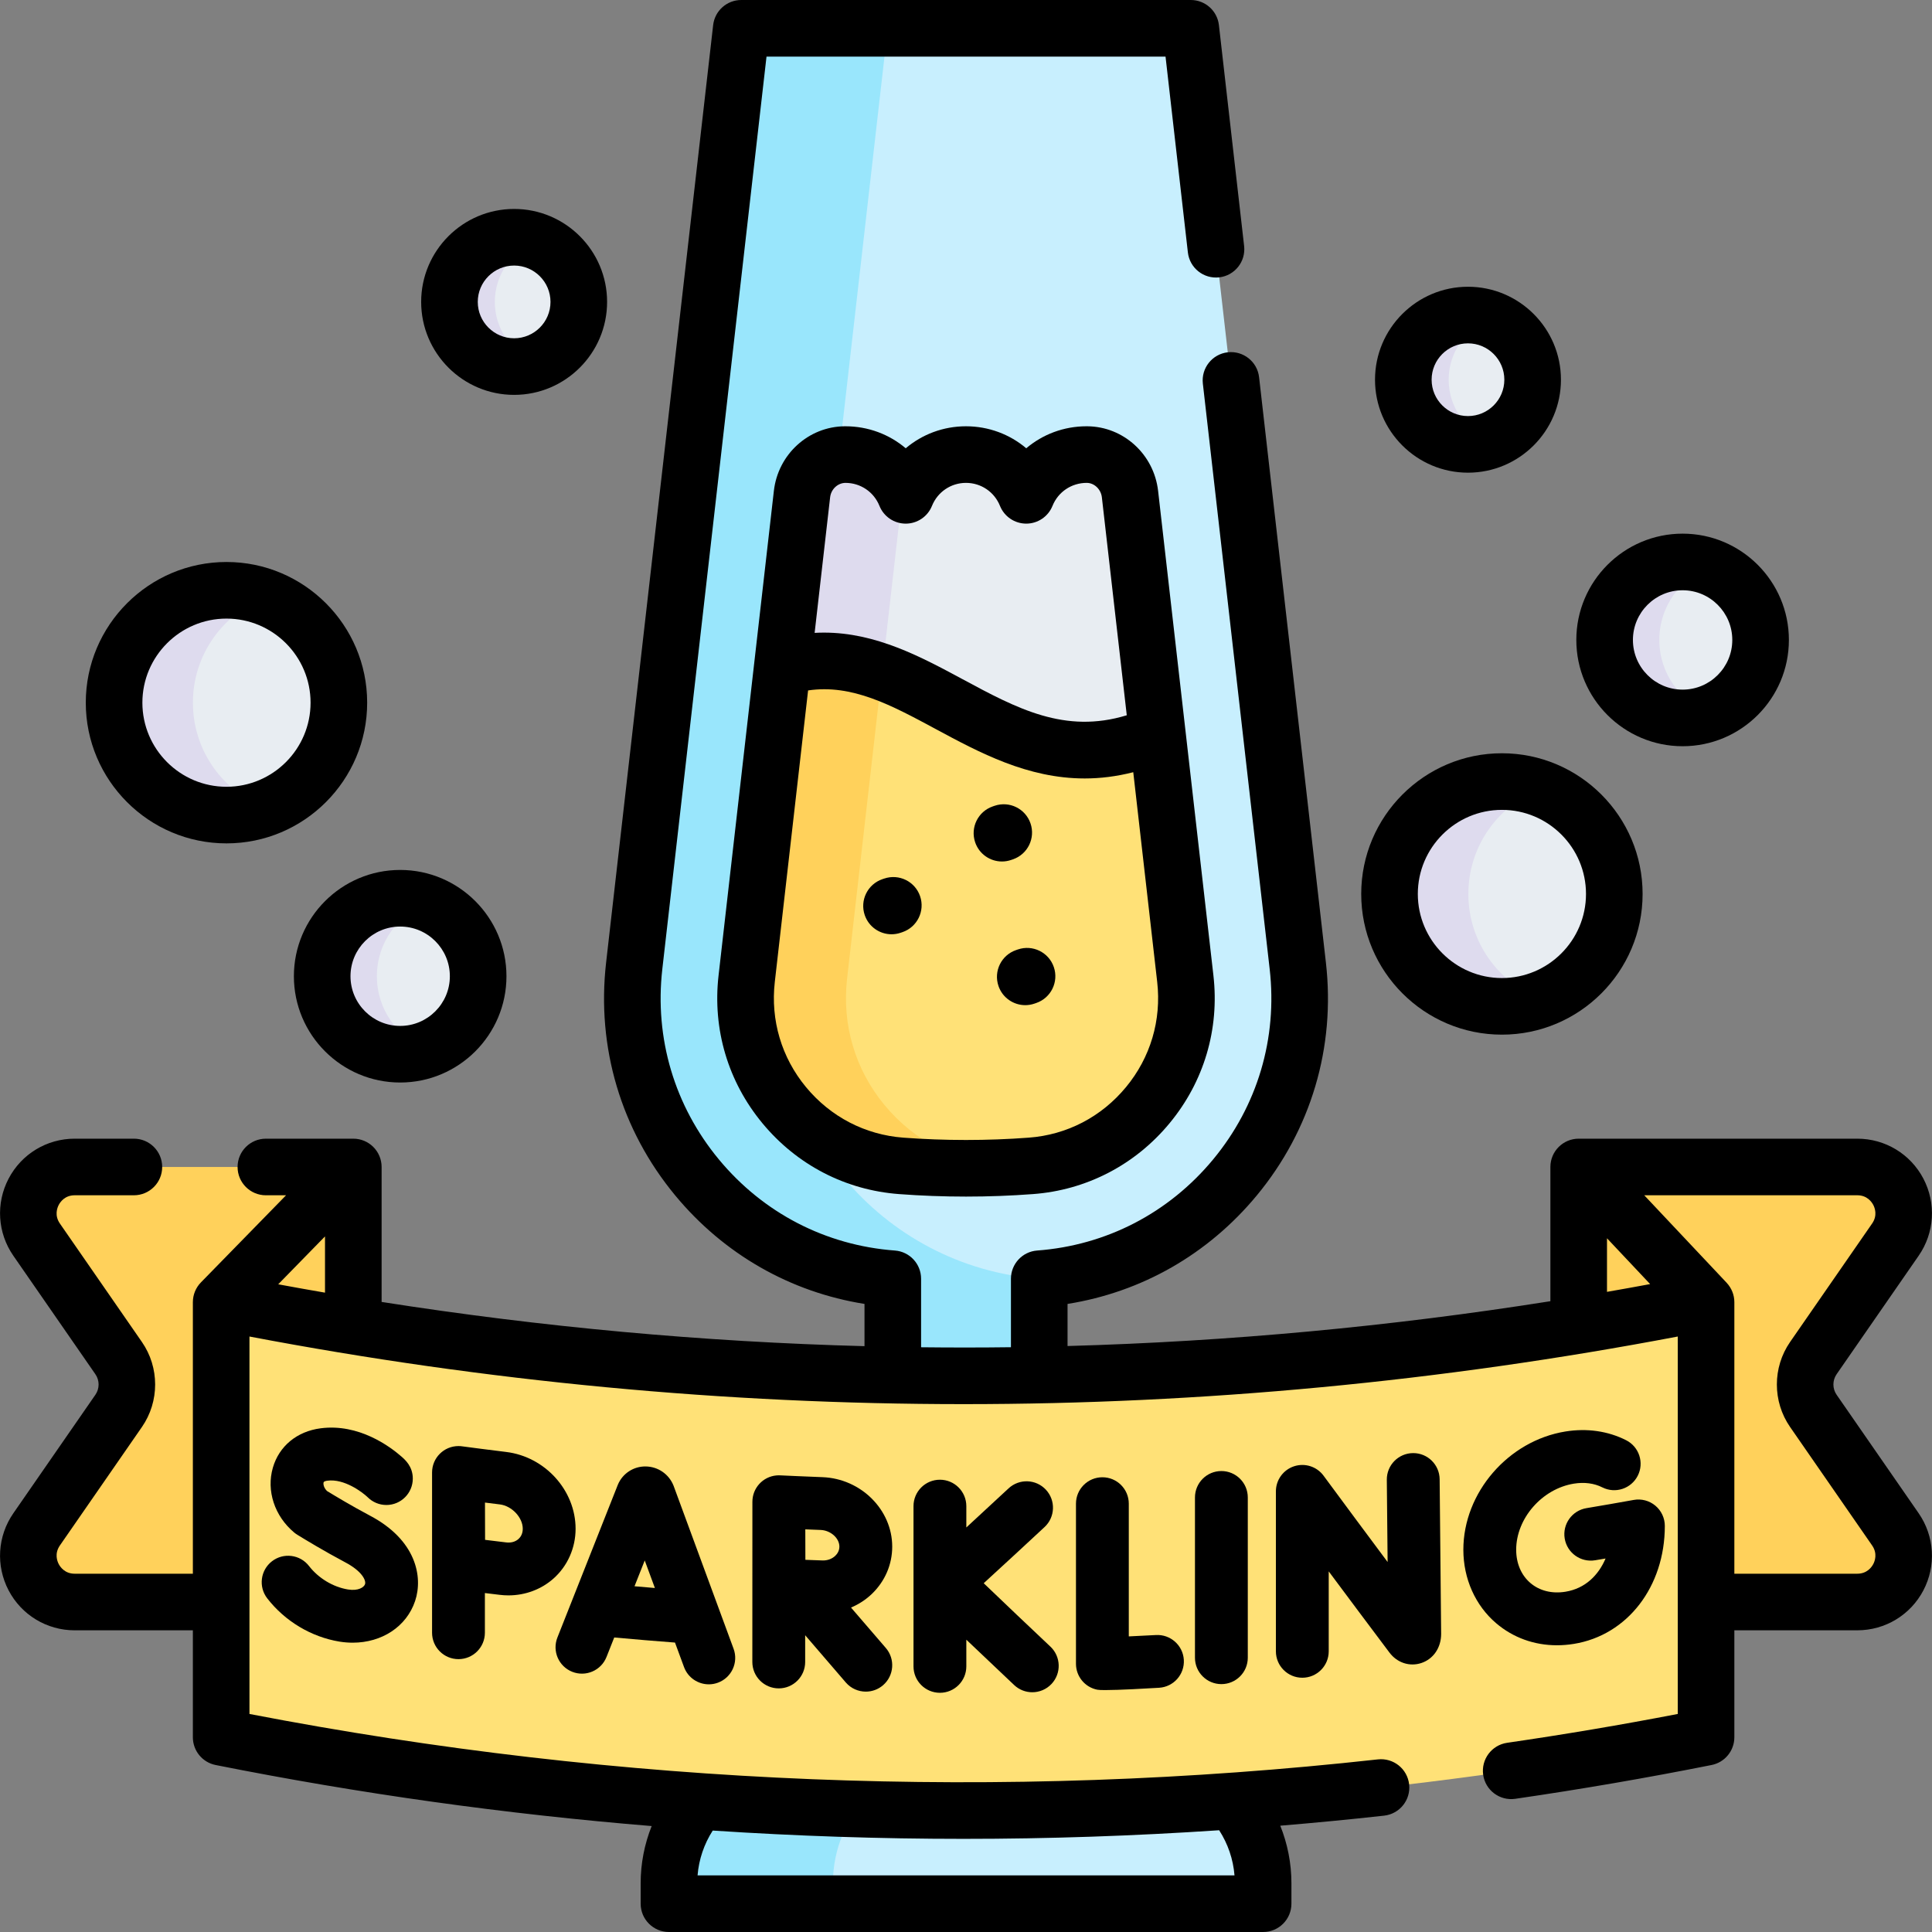
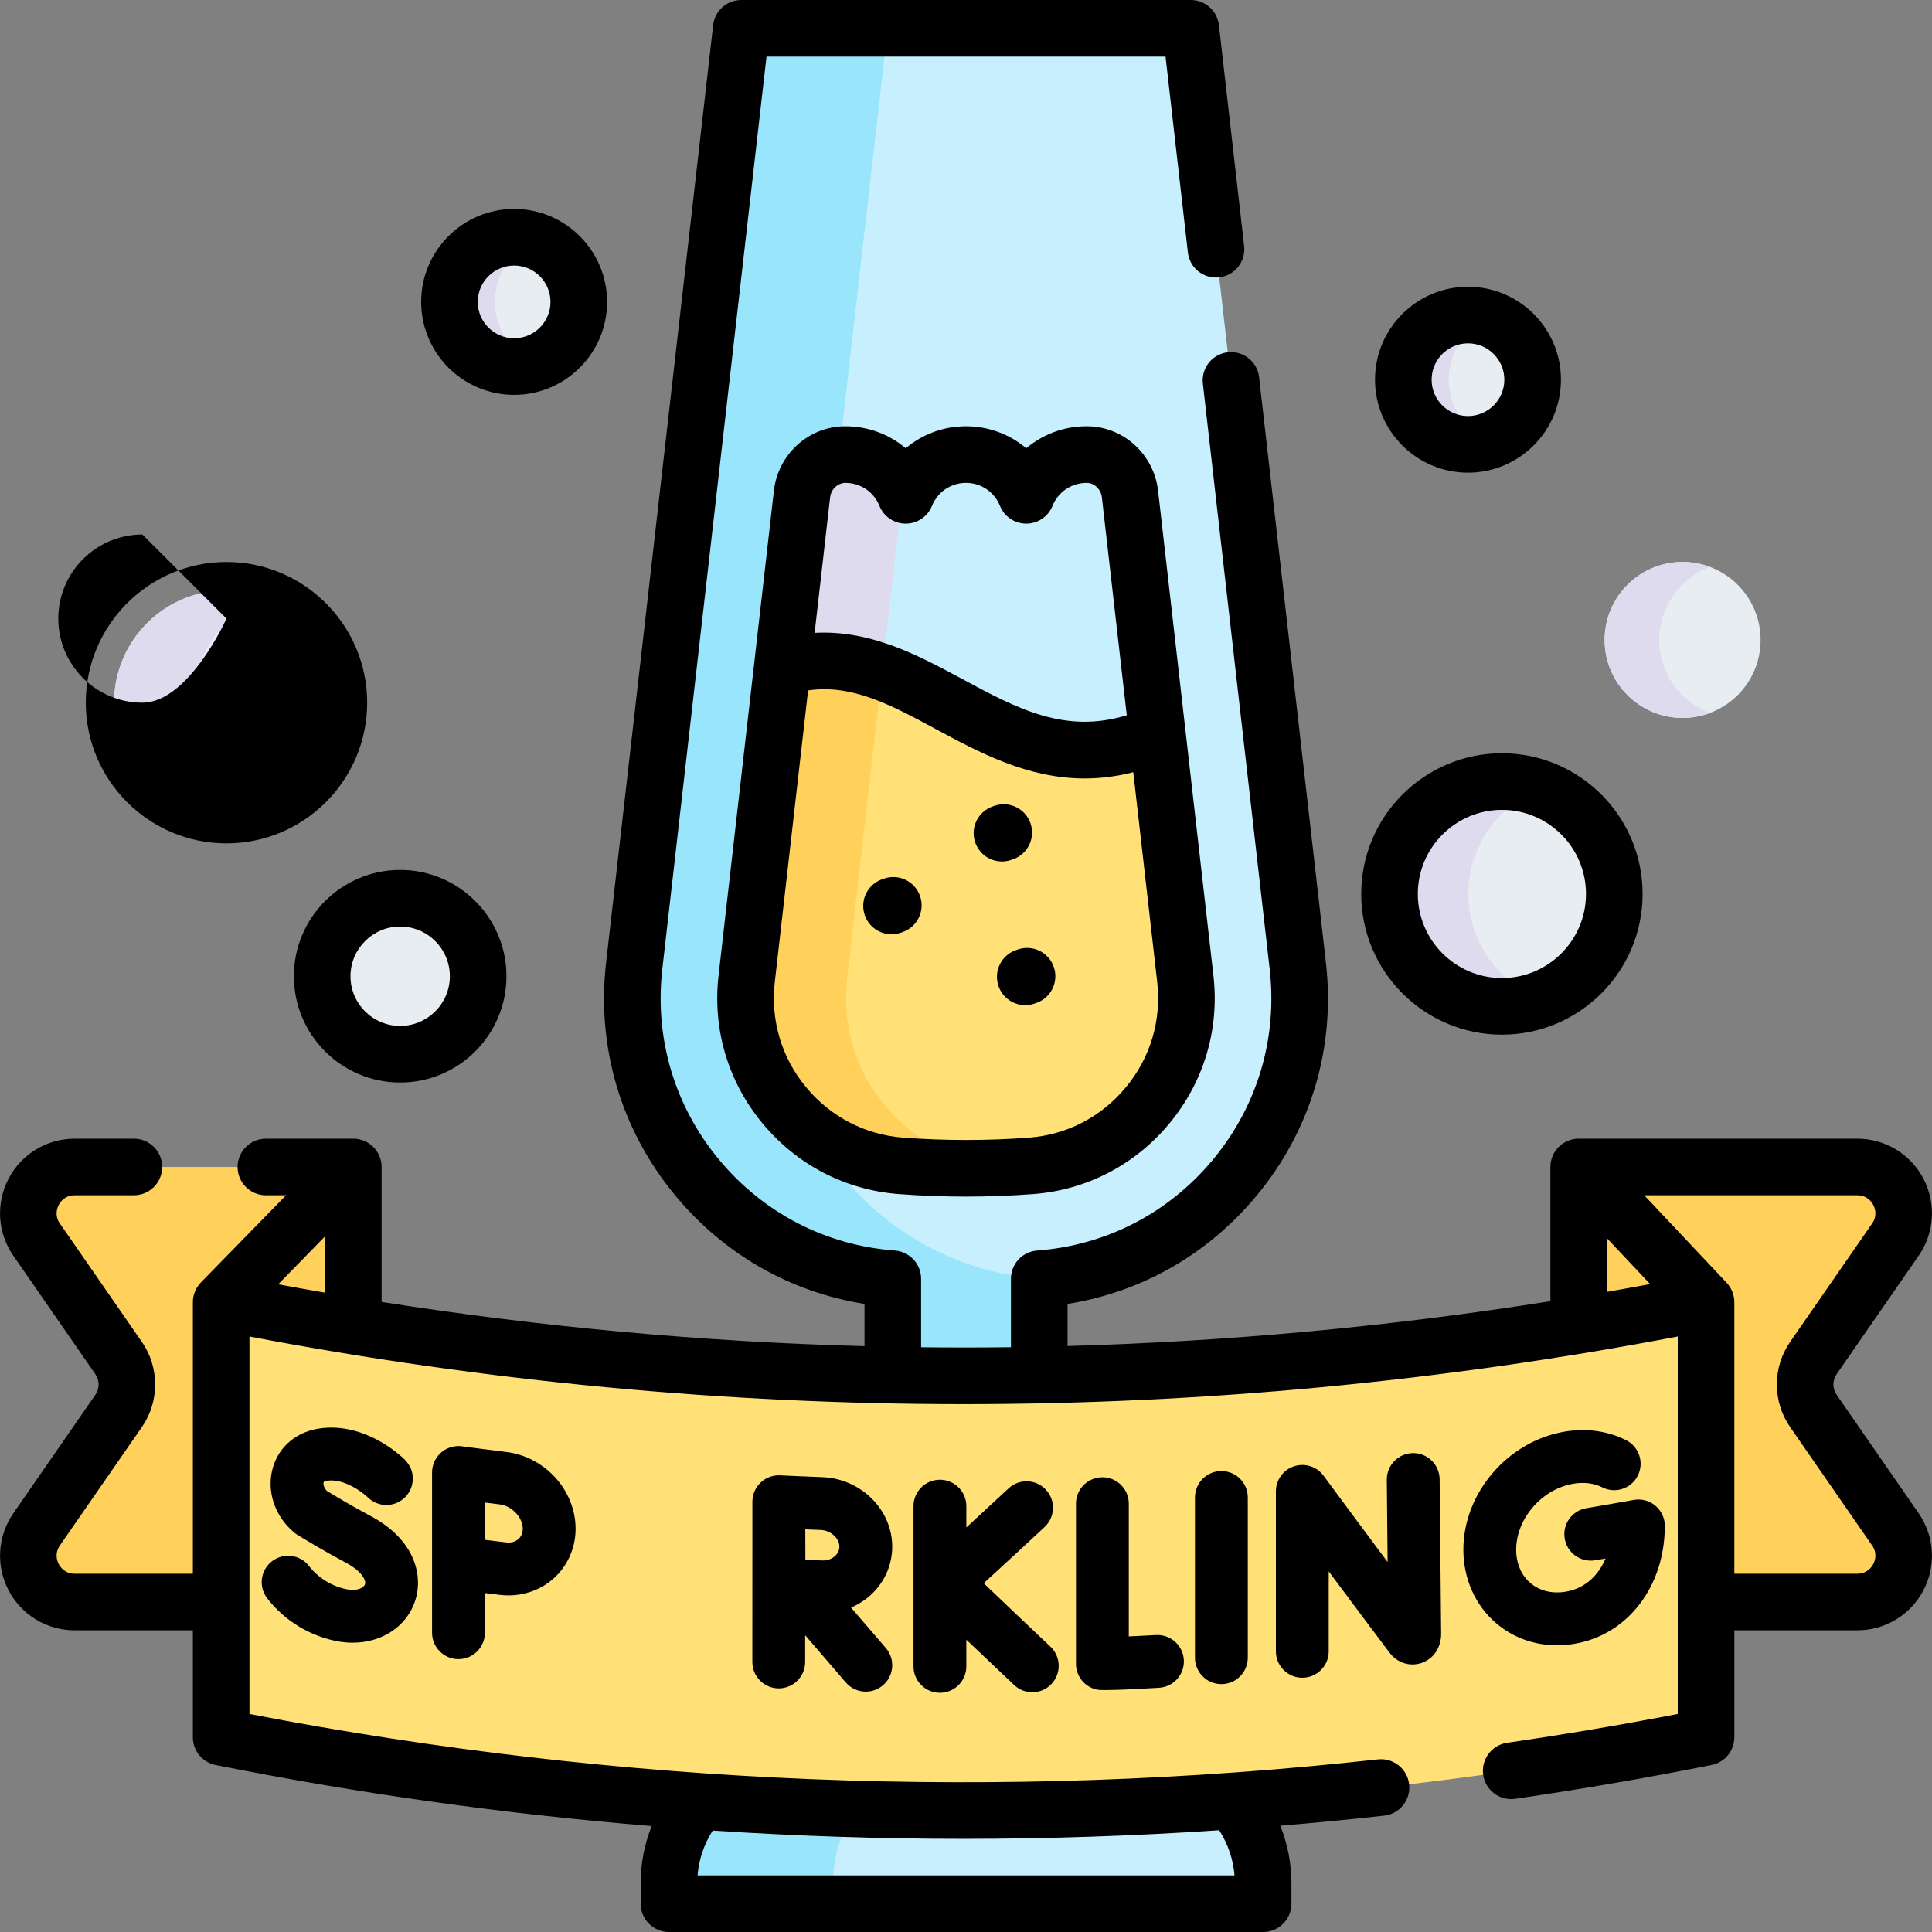
<svg xmlns="http://www.w3.org/2000/svg" id="Capa_1" enable-background="new 0 0 511.998 511.998" height="512" viewBox="0 0 511.998 511.998" width="512">
  <rect x="0" y="0" width="511.998" height="511.998" fill="#808080" stroke="none" />
  <g>
    <g>
      <g>
        <path d="m275.412 485.696v-146.813c41.814-3.118 73.356-40.508 68.517-82.917l-28.359-248.466h-119.129l-28.372 248.466c-4.839 42.409 26.703 79.799 68.53 82.917v146.814" fill="#c8effe" />
        <path d="m275.412 338.883v146.815h-38.813v-146.815c-41.827-3.118-73.369-40.508-68.53-82.917l28.372-248.466h38.813l-28.372 248.466c-4.839 42.409 26.703 79.799 68.53 82.917z" fill="#99e6fc" />
        <path d="m334.739 504.5h-157.464v-5.432c0-18.436 14.945-33.381 33.381-33.381h90.702c18.436 0 33.381 14.945 33.381 33.381z" fill="#c8effe" />
        <path d="m254.111 465.687c-18.436 0-33.379 14.943-33.379 33.379v5.434h-43.457v-5.434c0-18.436 14.943-33.379 33.379-33.379z" fill="#99e6fc" />
        <path d="m304.163 292.887c-3.91 4.73-8.62 8.52-13.87 11.25-5.24 2.72-11.04 4.38-17.11 4.83-11.44.85-22.92.85-34.35 0h-.01c-12.16-.91-23.17-6.62-31-16.08-7.81-9.43-11.34-21.34-9.95-33.52l9.42-82.5c35.74-11.14 57.74 35.849 99.43 17.66l7.4 64.84c1.39 12.179-2.15 24.09-9.96 33.52z" fill="#ffe177" />
-         <path d="m306.723 194.527c-41.69 18.19-63.69-28.8-99.43-17.66l5.245-45.931c.667-5.837 5.518-10.428 11.393-10.468h.122c7.24 0 13.43 4.47 15.97 10.8 2.55-6.33 8.74-10.8 15.97-10.8 7.24 0 13.43 4.47 15.97 10.8 2.55-6.33 8.74-10.8 15.97-10.8h.131c5.874.044 10.726 4.631 11.393 10.468z" fill="#e8edf2" />
        <path d="m269.313 309.216c-10.16.59-20.34.5-30.48-.25h-.01c-12.16-.91-23.17-6.62-31-16.08-7.81-9.43-11.34-21.34-9.95-33.52l9.42-82.5c9.6-2.99 18.2-1.79 26.47 1.22l-9.28 81.28c-1.39 12.18 2.14 24.09 9.95 33.52 7.83 9.46 18.84 15.17 31 16.08h.01c1.29.1 2.58.18 3.87.25z" fill="#ffd15b" />
        <path d="m239.329 129.766c-.08.38-.15.77-.19 1.17l-5.24 45.93-.14 1.22c-8.27-3.01-16.87-4.21-26.47-1.22l5.25-45.93c.66-5.84 5.52-10.43 11.39-10.47h.12c6.65 0 12.42 3.78 15.28 9.3z" fill="#dedbee" />
      </g>
      <path d="m19.791 424.552h73.835v-115.295h-73.835c-9.898 0-15.722 11.117-10.087 19.254l21.749 31.409c2.91 4.202 2.91 9.767 0 13.969l-21.749 31.409c-5.635 8.138.189 19.254 10.087 19.254z" fill="#ffd15b" />
      <path d="m492.208 424.552h-73.835v-115.295h73.835c9.898 0 15.722 11.117 10.087 19.254l-21.749 31.409c-2.91 4.202-2.91 9.767 0 13.969l21.749 31.409c5.634 8.138-.19 19.254-10.087 19.254z" fill="#ffd15b" />
      <g>
        <path d="m58.613 460.388c129.893 25.882 263.617 25.882 393.511 0 0-38.432 0-76.863 0-115.295-129.893 25.882-263.617 25.882-393.511 0z" fill="#ffe177" />
      </g>
      <g>
        <circle cx="398.02" cy="236.907" fill="#e8edf2" r="29.785" />
        <path d="m408.471 264.807c-3.251 1.221-6.77 1.884-10.446 1.884-16.454 0-29.79-13.336-29.79-29.784 0-16.454 13.336-29.79 29.79-29.79 3.676 0 7.195.663 10.446 1.884-11.301 4.228-19.344 15.128-19.344 27.906-.001 12.778 8.043 23.672 19.344 27.9z" fill="#dedbee" />
      </g>
      <g>
        <circle cx="60.018" cy="186.218" fill="#e8edf2" r="29.785" />
        <path d="m70.468 214.118c-3.251 1.221-6.77 1.884-10.446 1.884-16.454 0-29.79-13.336-29.79-29.784 0-16.454 13.336-29.79 29.79-29.79 3.676 0 7.195.663 10.446 1.884-11.301 4.228-19.345 15.128-19.345 27.906.001 12.778 8.045 23.671 19.345 27.9z" fill="#dedbee" />
      </g>
      <g>
        <circle cx="445.905" cy="169.591" fill="#e8edf2" r="20.666" />
        <path d="m453.157 188.949c-2.256.847-4.697 1.308-7.248 1.308-11.416 0-20.67-9.253-20.67-20.666 0-11.416 9.253-20.67 20.67-20.67 2.55 0 4.992.46 7.248 1.307-7.841 2.934-13.422 10.496-13.422 19.362 0 8.867 5.581 16.425 13.422 19.359z" fill="#dedbee" />
      </g>
      <g>
        <circle cx="106.05" cy="258.711" fill="#e8edf2" r="20.666" />
-         <path d="m113.301 278.07c-2.256.847-4.697 1.308-7.248 1.308-11.416 0-20.67-9.253-20.67-20.666 0-11.416 9.253-20.67 20.67-20.67 2.55 0 4.992.46 7.248 1.307-7.841 2.934-13.422 10.496-13.422 19.362s5.582 16.425 13.422 19.359z" fill="#dedbee" />
      </g>
      <g>
        <circle cx="389.027" cy="100.627" fill="#e8edf2" r="17.137" />
        <path d="m395.04 116.679c-1.871.703-3.895 1.084-6.01 1.084-9.467 0-17.14-7.673-17.14-17.136 0-9.467 7.673-17.14 17.14-17.14 2.115 0 4.139.381 6.01 1.084-6.502 2.433-11.13 8.704-11.13 16.056 0 7.351 4.628 13.619 11.13 16.052z" fill="#dedbee" />
      </g>
      <g>
        <circle cx="136.25" cy="80.009" fill="#e8edf2" r="17.137" />
        <path d="m142.262 96.061c-1.871.703-3.895 1.084-6.01 1.084-9.467 0-17.14-7.673-17.14-17.136 0-9.467 7.673-17.14 17.14-17.14 2.115 0 4.139.381 6.01 1.084-6.502 2.433-11.13 8.704-11.13 16.056.001 7.352 4.629 13.62 11.13 16.052z" fill="#dedbee" />
      </g>
    </g>
    <g>
      <path d="m306.908 130.084c-1.106-9.687-9.184-17.045-18.761-17.116l-.215-.001c-6.002 0-11.605 2.133-15.966 5.829-4.358-3.696-9.965-5.829-15.974-5.829-6.002 0-11.605 2.133-15.966 5.829-4.358-3.696-9.965-5.829-15.974-5.829h-.174c-9.606.066-17.686 7.425-18.793 17.117l-14.66 128.434c-1.624 14.235 2.505 28.14 11.625 39.152 9.142 11.045 22.004 17.713 36.215 18.776 5.834.438 11.804.661 17.742.661 5.933 0 11.898-.223 17.723-.661 7.053-.521 13.787-2.422 20.027-5.655 6.215-3.232 11.662-7.648 16.187-13.121 9.121-11.014 13.25-24.919 11.625-39.154zm-86.918 1.704c.243-2.128 1.998-3.806 4.064-3.82 3.987 0 7.523 2.392 9.009 6.093 1.141 2.842 3.894 4.705 6.956 4.707h.005c3.06 0 5.813-1.859 6.957-4.698 1.493-3.707 5.031-6.103 9.013-6.103 3.987 0 7.523 2.392 9.009 6.093 1.141 2.842 3.894 4.705 6.956 4.707h.005c3.06 0 5.813-1.859 6.957-4.698 1.493-3.707 5.031-6.103 9.089-6.102 1.998.015 3.754 1.692 3.997 3.819l6.6 57.767c-16.437 5.021-29.109-1.798-43.566-9.584-10.885-5.862-22.877-12.32-36.666-12.32-.823 0-1.651.023-2.487.07zm78.399 156.322c-3.241 3.921-7.127 7.075-11.54 9.369-4.419 2.29-9.204 3.639-14.232 4.01-10.929.822-22.307.821-33.228 0-10.108-.756-19.265-5.509-25.783-13.384-6.493-7.841-9.432-17.744-8.275-27.885l8.821-77.25c11.621-1.719 21.987 3.859 33.775 10.207 11.648 6.273 24.363 13.121 39.543 13.121 4.094 0 8.374-.514 12.855-1.656l6.343 55.577c1.156 10.142-1.782 20.045-8.279 27.891z" />
      <path d="m234.321 232.827-.474.161c-3.921 1.334-6.019 5.595-4.685 9.516 1.062 3.121 3.977 5.086 7.1 5.086.801 0 1.616-.129 2.417-.401l.474-.161c3.921-1.334 6.019-5.595 4.685-9.516-1.336-3.921-5.592-6.016-9.517-4.685z" />
      <path d="m267.948 227.9.474-.162c3.921-1.338 6.014-5.6 4.676-9.521s-5.606-6.015-9.52-4.676l-.474.162c-3.921 1.338-6.014 5.6-4.676 9.521 1.063 3.118 3.977 5.08 7.097 5.08.804 0 1.622-.13 2.423-.404z" />
      <path d="m269.756 251.613-.474.162c-3.921 1.338-6.014 5.6-4.676 9.521 1.063 3.118 3.977 5.08 7.097 5.08.804 0 1.621-.13 2.423-.404l.474-.162c3.921-1.338 6.014-5.6 4.676-9.521-1.337-3.921-5.606-6.014-9.52-4.676z" />
      <path d="m486.713 369.617c-1.125-1.623-1.125-3.804.001-5.429l21.75-31.409c4.198-6.063 4.68-13.889 1.256-20.424-3.424-6.536-10.134-10.596-17.512-10.596h-73.84c-4.143 0-7.5 3.358-7.5 7.5v35.571c-42.54 6.729-85.235 10.688-127.959 11.878v-11.157c19.646-3.124 37.254-13.167 50.146-28.741 14.375-17.365 20.883-39.274 18.324-61.69l-17.71-155.16c-.47-4.116-4.191-7.062-8.302-6.601-4.115.47-7.07 4.187-6.601 8.302l17.71 155.16c2.091 18.324-3.228 36.232-14.977 50.424-11.768 14.215-28.334 22.793-46.648 24.155-3.915.292-6.943 3.553-6.943 7.479v18.145c-7.937.101-15.874.102-23.811.012v-18.156c0-3.926-3.028-7.188-6.944-7.479-18.319-1.362-34.89-9.941-46.658-24.158-11.748-14.191-17.066-32.098-14.976-50.421l27.613-241.822h105.744l5.922 51.9c.47 4.116 4.183 7.064 8.302 6.602 4.115-.469 7.07-4.187 6.602-8.302l-6.68-58.55c-.433-3.789-3.639-6.65-7.452-6.65h-119.13c-3.812 0-7.019 2.861-7.451 6.649l-28.37 248.47c-2.559 22.416 3.949 44.324 18.323 61.688 12.894 15.575 30.508 25.619 50.157 28.743v11.196c-42.725-1.135-85.424-5.048-127.97-11.721v-35.765c0-4.142-3.357-7.5-7.5-7.5h-23.17c-4.143 0-7.5 3.358-7.5 7.5s3.357 7.5 7.5 7.5h5.349l-22.562 23.088c-1.361 1.393-2.136 3.271-2.136 5.241v71.96h-31.32c-2.605 0-3.823-1.785-4.226-2.553-.402-.768-1.179-2.787.302-4.928l21.749-31.408c4.665-6.733 4.665-15.78.001-22.511l-21.75-31.411c-1.48-2.137-.704-4.155-.301-4.923.402-.769 1.62-2.557 4.225-2.557h15.69c4.143 0 7.5-3.358 7.5-7.5s-3.357-7.5-7.5-7.5h-15.69c-7.378 0-14.088 4.06-17.512 10.596-3.424 6.535-2.942 14.361 1.256 20.424l21.751 31.412c1.125 1.623 1.125 3.804-.001 5.429l-21.753 31.415c-4.197 6.068-4.677 13.896-1.253 20.428 3.425 6.531 10.134 10.588 17.511 10.588h31.32v28.34c0 3.577 2.526 6.656 6.034 7.355 38.27 7.625 76.839 13.007 115.554 16.176-1.906 4.78-2.918 9.915-2.918 15.146v5.43c0 4.142 3.357 7.5 7.5 7.5h157.459c4.143 0 7.5-3.358 7.5-7.5v-5.43c0-5.265-1.025-10.434-2.956-15.242 9.178-.763 18.353-1.648 27.521-2.661 4.117-.455 7.086-4.161 6.632-8.278-.455-4.116-4.152-7.083-8.278-6.631-99.856 11.032-200.437 6.98-299.047-12.038v-100.026c125.641 23.89 252.879 23.889 378.51 0v100.027c-14.932 2.879-30.114 5.444-45.219 7.64-4.099.596-6.938 4.401-6.343 8.5.595 4.1 4.396 6.936 8.501 6.343 17.401-2.529 34.906-5.542 52.027-8.957 3.508-.699 6.033-3.778 6.033-7.355v-28.342h32.589c7.377 0 14.086-4.057 17.51-10.588 3.425-6.532 2.945-14.36-1.254-20.431zm-231.429 117.697c22.596 0 45.208-.768 67.802-2.282 2.315 3.583 3.726 7.691 4.069 11.966h-142.292c.339-4.244 1.732-8.321 4.016-11.881 22.103 1.453 44.247 2.197 66.405 2.197zm-169.155-144.748c-4.135-.713-8.269-1.45-12.401-2.215l12.401-12.69zm339.739-14.41 11.434 12.14c-3.81.707-7.621 1.395-11.434 2.057zm70.565 86.339c-.402.768-1.619 2.553-4.225 2.553h-32.589v-71.958c0-1.923-.743-3.756-2.044-5.138l.004-.004-21.84-23.189h56.469c2.604 0 3.822 1.788 4.225 2.557s1.18 2.787-.301 4.924l-21.749 31.408c-4.665 6.733-4.665 15.78-.001 22.511l21.748 31.406c1.483 2.143.706 4.162.303 4.93z" />
-       <path d="m151.643 443.041c3.595 1.423 7.663-.332 9.088-3.926.682-1.719 1.365-3.448 2.047-5.168 5.371.492 10.748.943 16.102 1.349.797 2.161 1.594 4.331 2.392 6.49 1.044 2.827 3.72 4.577 6.567 4.577.806 0 1.625-.14 2.424-.436 3.627-1.339 5.481-5.365 4.142-8.992-5.284-14.308-10.565-28.657-15.846-43.048-.021-.058-.043-.115-.065-.173-1.213-3.055-4.113-5.053-7.389-5.091-3.185-.044-6.096 1.843-7.347 4.792-.023.055-.046.11-.068.166-5.327 13.5-10.652 26.957-15.973 40.373-1.426 3.593.332 7.661 3.926 9.087zm21.909-22.205c-1.803-.148-3.596-.306-5.399-.463.903-2.282 1.805-4.555 2.708-6.839.897 2.438 1.794 4.865 2.691 7.302z" />
      <path d="m374.519 385.085c-.022 0-.046 0-.069 0-3.865.038-6.969 3.202-6.932 7.067l.212 21.796c-5.683-7.615-11.359-15.265-16.974-22.875-1.795-2.434-4.949-3.439-7.82-2.494-2.872.945-4.812 3.626-4.812 6.649v42.388c0 3.866 3.134 7 7 7s7-3.134 7-7v-21.182c5.363 7.208 10.742 14.399 16.093 21.513 2.037 2.715 5.356 3.803 8.463 2.766 3.181-1.061 5.236-4.06 5.236-7.709l-.397-40.989c-.039-3.841-3.165-6.93-7-6.93z" />
      <path d="m292.142 391.488c-3.866 0-7 3.134-7 7v42.431c0 3.345 2.367 6.223 5.649 6.869.355.07 1.097.099 2.088.099 3.692 0 10.842-.404 14.282-.612 3.859-.233 6.798-3.551 6.564-7.41s-3.575-6.795-7.41-6.564c-1.178.071-4.22.224-7.174.36v-35.172c.001-3.867-3.133-7.001-6.999-7.001z" />
      <path d="m249.086 392.14c-3.866 0-7 3.134-7 7v42.467c0 3.866 3.134 7 7 7s7-3.134 7-7v-7.071c4.232 4.038 8.47 8.058 12.68 12.022 1.352 1.273 3.076 1.904 4.798 1.904 1.861 0 3.72-.738 5.097-2.201 2.65-2.814 2.518-7.245-.297-9.895-5.867-5.526-11.79-11.157-17.674-16.799 5.378-4.92 10.782-9.908 16.13-14.887 2.829-2.635 2.987-7.064.353-9.893-2.633-2.829-7.062-2.988-9.894-.353-3.713 3.458-7.453 6.917-11.192 10.357v-5.651c-.001-3.866-3.135-7-7.001-7z" />
      <path d="m316.676 396.84v42.467c0 3.866 3.134 7 7 7s7-3.134 7-7v-42.467c0-3.866-3.134-7-7-7s-7 3.134-7 7z" />
      <path d="m417.085 393.18c2.771-.448 5.377-.108 7.537.983 3.449 1.743 7.66.359 9.404-3.091 1.743-3.451.359-7.661-3.092-9.405-4.812-2.432-10.374-3.229-16.084-2.308-15.166 2.455-27.047 16.218-27.048 31.333 0 7.677 3.174 14.78 8.707 19.49 4.493 3.825 10.088 5.829 16.09 5.829 1.476 0 2.976-.121 4.489-.366 14.191-2.301 24.104-15.155 24.106-31.259 0-2.074-.919-4.042-2.511-5.372-1.593-1.33-3.693-1.886-5.732-1.518-4.186.755-8.404 1.489-12.539 2.181-3.813.638-6.388 4.246-5.75 8.059s4.25 6.383 8.059 5.75c.92-.154 1.845-.31 2.771-.468-1.879 4.403-5.355 7.95-10.643 8.807-3.553.576-6.845-.243-9.267-2.304-2.438-2.075-3.781-5.211-3.781-8.829.003-8.292 6.859-16.149 15.284-17.512z" />
      <path d="m92.208 421.225c-3.951-.653-7.809-2.978-10.319-6.22-2.365-3.057-6.763-3.615-9.82-1.249-3.057 2.367-3.615 6.764-1.248 9.82 4.687 6.052 11.65 10.229 19.126 11.464 1.191.193 2.365.287 3.515.287 7.722 0 14.269-4.24 16.549-11.059 2.139-6.397.276-16.163-11.987-22.618-4.828-2.565-9.315-5.264-11.375-6.527-.869-.874-1.018-1.838-.89-2.279.079-.271.593-.393 1.018-.448 4.404-.585 9.203 2.978 10.693 4.414 1.265 1.253 3.005 2.026 4.926 2.026 3.866 0 7-3.134 7-7 0-3.196-2.015-4.964-2.982-5.813-3.078-2.701-11.328-8.836-21.454-7.509-6.258.816-10.984 4.713-12.644 10.423-1.773 6.104.443 12.854 5.648 17.196.294.244.603.462.924.652 1.933 1.192 7.027 4.284 12.591 7.24 4.457 2.346 5.589 4.804 5.255 5.802-.262.783-1.723 1.851-4.526 1.398z" />
      <path d="m236.446 409.862v-.001c-.003-9.761-8.282-18.015-18.48-18.4-3.5-.119-11.154-.476-11.154-.476-.348-.021-.703-.015-1.061.018-3.611.332-6.372 3.372-6.359 6.999.001.276-.014 42.434-.014 42.434 0 3.866 3.134 7 7 7s7-3.134 7-7v-7.085c3.594 4.194 7.193 8.382 10.773 12.523 1.385 1.601 3.335 2.421 5.298 2.421 1.622 0 3.253-.561 4.576-1.705 2.924-2.529 3.244-6.949.716-9.874-3.06-3.539-6.138-7.113-9.211-10.696 2.043-.871 3.933-2.088 5.542-3.638 3.465-3.34 5.375-7.786 5.374-12.52zm-18.984-4.411c2.654.1 4.982 2.163 4.983 4.414 0 1.146-.591 1.955-1.086 2.432-.867.834-2.113 1.283-3.399 1.236-1.126-.038-2.81-.1-4.527-.166-.008-1.685-.016-6.543-.02-8.075 1.499.064 2.952.122 4.049.159z" />
      <path d="m114.5 432.688c0 3.866 3.134 7 7 7s7-3.134 7-7v-10.516c1.548.19 2.996.366 3.965.479.763.093 1.524.139 2.282.139 4.414 0 8.661-1.565 11.914-4.444 3.733-3.306 5.875-8.119 5.875-13.208 0-.001 0-.002 0-.003.001-10.153-8.069-19.091-18.391-20.351-3.524-.421-10.546-1.34-11.532-1.475-.362-.058-.734-.088-1.113-.088-.003 0-.007 0-.011 0-3.861.006-6.989 3.138-6.989 7v.045c.002.476 0 42.422 0 42.422zm17.966-34.005c3.178.388 6.071 3.463 6.07 6.451v.003c0 1.408-.628 2.26-1.155 2.727-.822.729-1.967 1.044-3.248.887-1.339-.157-3.494-.42-5.583-.679-.011-2.208-.022-8.224-.027-9.878 1.461.185 2.864.36 3.943.489z" />
      <path d="m398.02 274.192c20.56 0 37.285-16.726 37.285-37.286 0-20.559-16.726-37.285-37.285-37.285s-37.285 16.726-37.285 37.285c0 20.56 16.725 37.286 37.285 37.286zm0-59.57c12.288 0 22.285 9.997 22.285 22.285 0 12.289-9.997 22.286-22.285 22.286s-22.285-9.997-22.285-22.286c0-12.288 9.997-22.285 22.285-22.285z" />
-       <path d="m60.018 223.503c20.56 0 37.285-16.726 37.285-37.285s-16.726-37.285-37.285-37.285-37.285 16.726-37.285 37.285 16.725 37.285 37.285 37.285zm0-59.57c12.288 0 22.285 9.997 22.285 22.285s-9.997 22.285-22.285 22.285-22.285-9.997-22.285-22.285 9.997-22.285 22.285-22.285z" />
-       <path d="m445.906 197.757c15.531 0 28.166-12.635 28.166-28.166s-12.635-28.167-28.166-28.167-28.166 12.635-28.166 28.167c0 15.531 12.634 28.166 28.166 28.166zm0-41.333c7.26 0 13.166 5.906 13.166 13.167 0 7.26-5.906 13.166-13.166 13.166s-13.166-5.906-13.166-13.166 5.906-13.167 13.166-13.167z" />
+       <path d="m60.018 223.503c20.56 0 37.285-16.726 37.285-37.285s-16.726-37.285-37.285-37.285-37.285 16.726-37.285 37.285 16.725 37.285 37.285 37.285zm0-59.57s-9.997 22.285-22.285 22.285-22.285-9.997-22.285-22.285 9.997-22.285 22.285-22.285z" />
      <path d="m77.884 258.711c0 15.531 12.635 28.166 28.166 28.166s28.166-12.635 28.166-28.166-12.635-28.167-28.166-28.167-28.166 12.636-28.166 28.167zm28.166-13.166c7.26 0 13.166 5.906 13.166 13.167 0 7.26-5.906 13.166-13.166 13.166s-13.166-5.906-13.166-13.166c0-7.261 5.906-13.167 13.166-13.167z" />
      <path d="m389.028 125.264c13.585 0 24.637-11.052 24.637-24.637s-11.052-24.637-24.637-24.637-24.637 11.052-24.637 24.637 11.052 24.637 24.637 24.637zm0-34.274c5.313 0 9.637 4.323 9.637 9.637s-4.323 9.637-9.637 9.637-9.637-4.323-9.637-9.637 4.323-9.637 9.637-9.637z" />
      <path d="m136.249 104.646c13.585 0 24.637-11.052 24.637-24.637s-11.052-24.637-24.637-24.637-24.637 11.052-24.637 24.637 11.052 24.637 24.637 24.637zm0-34.273c5.313 0 9.637 4.323 9.637 9.637s-4.323 9.637-9.637 9.637-9.637-4.323-9.637-9.637 4.324-9.637 9.637-9.637z" />
    </g>
  </g>
</svg>